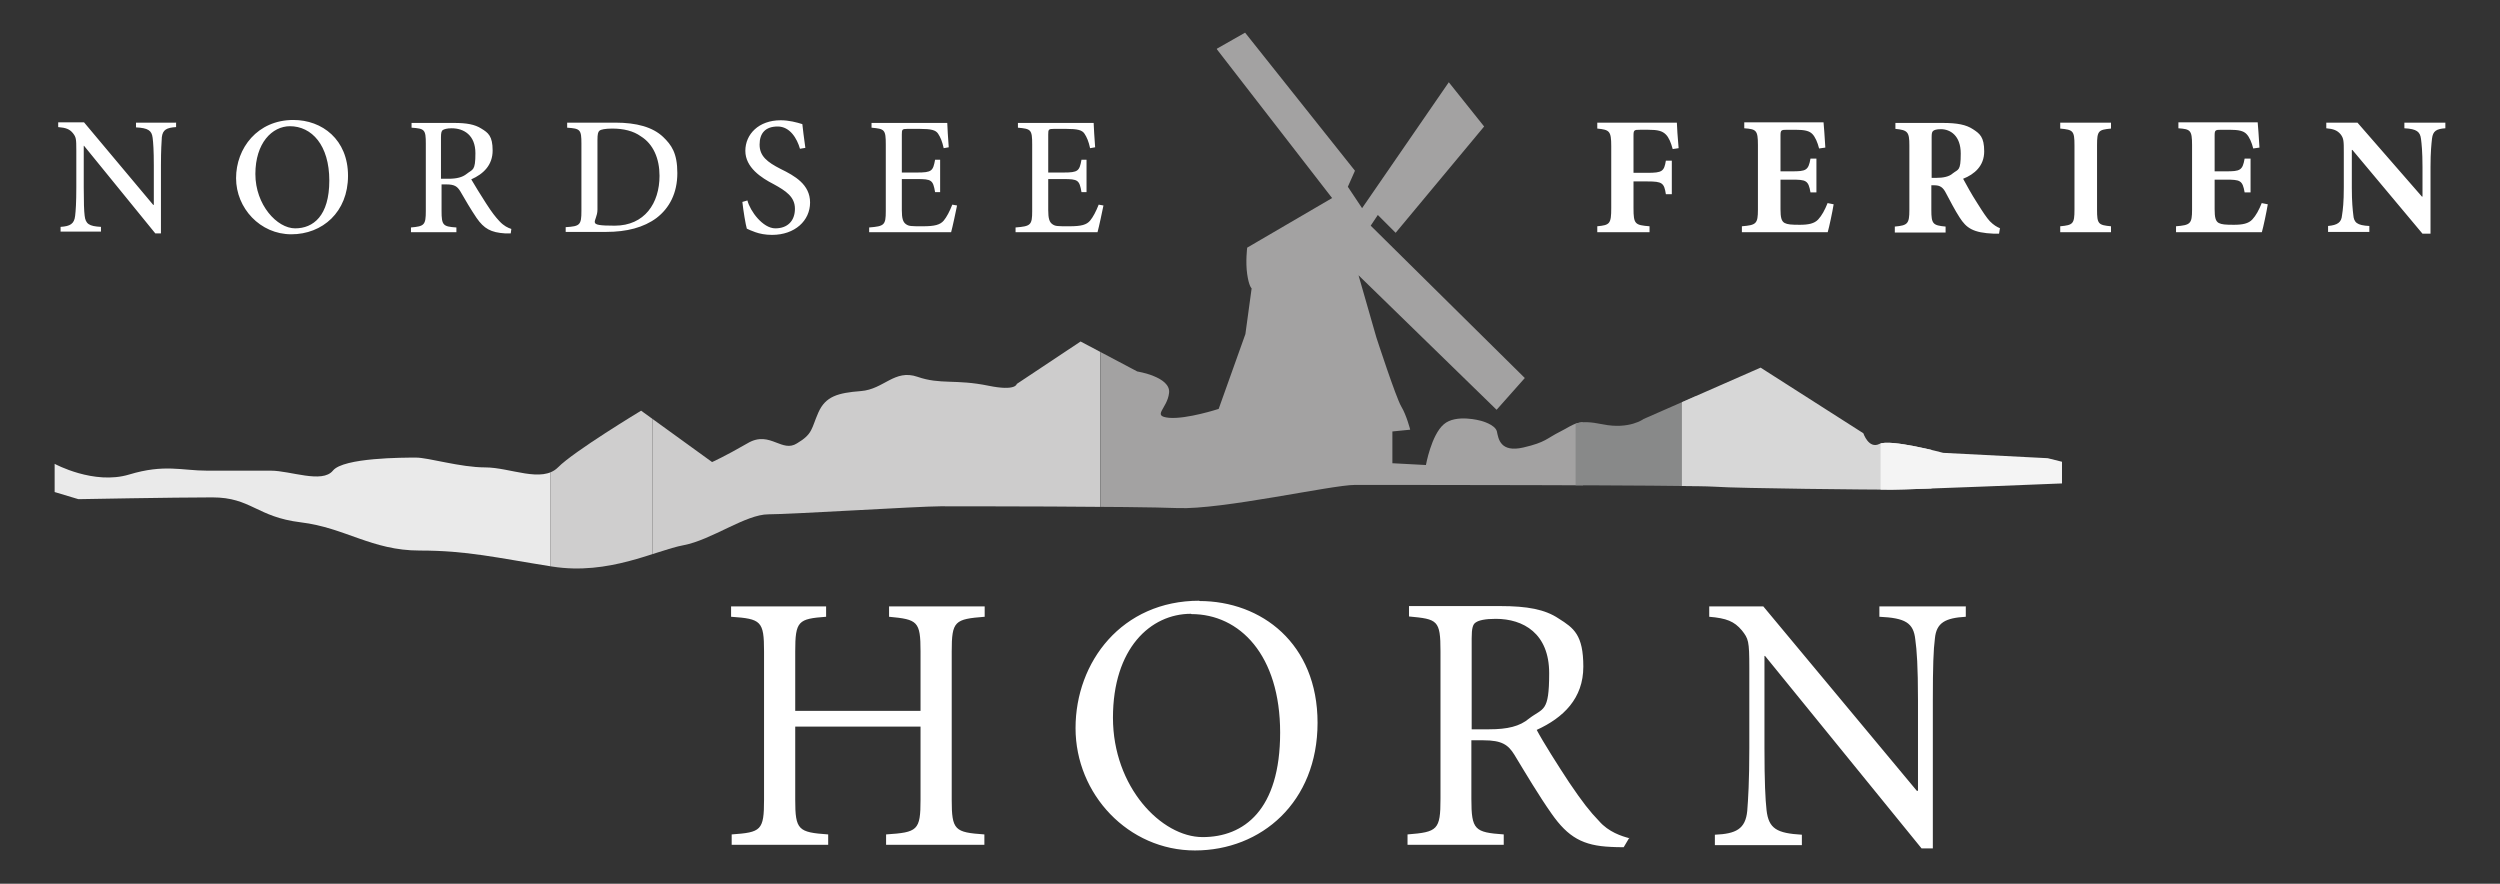
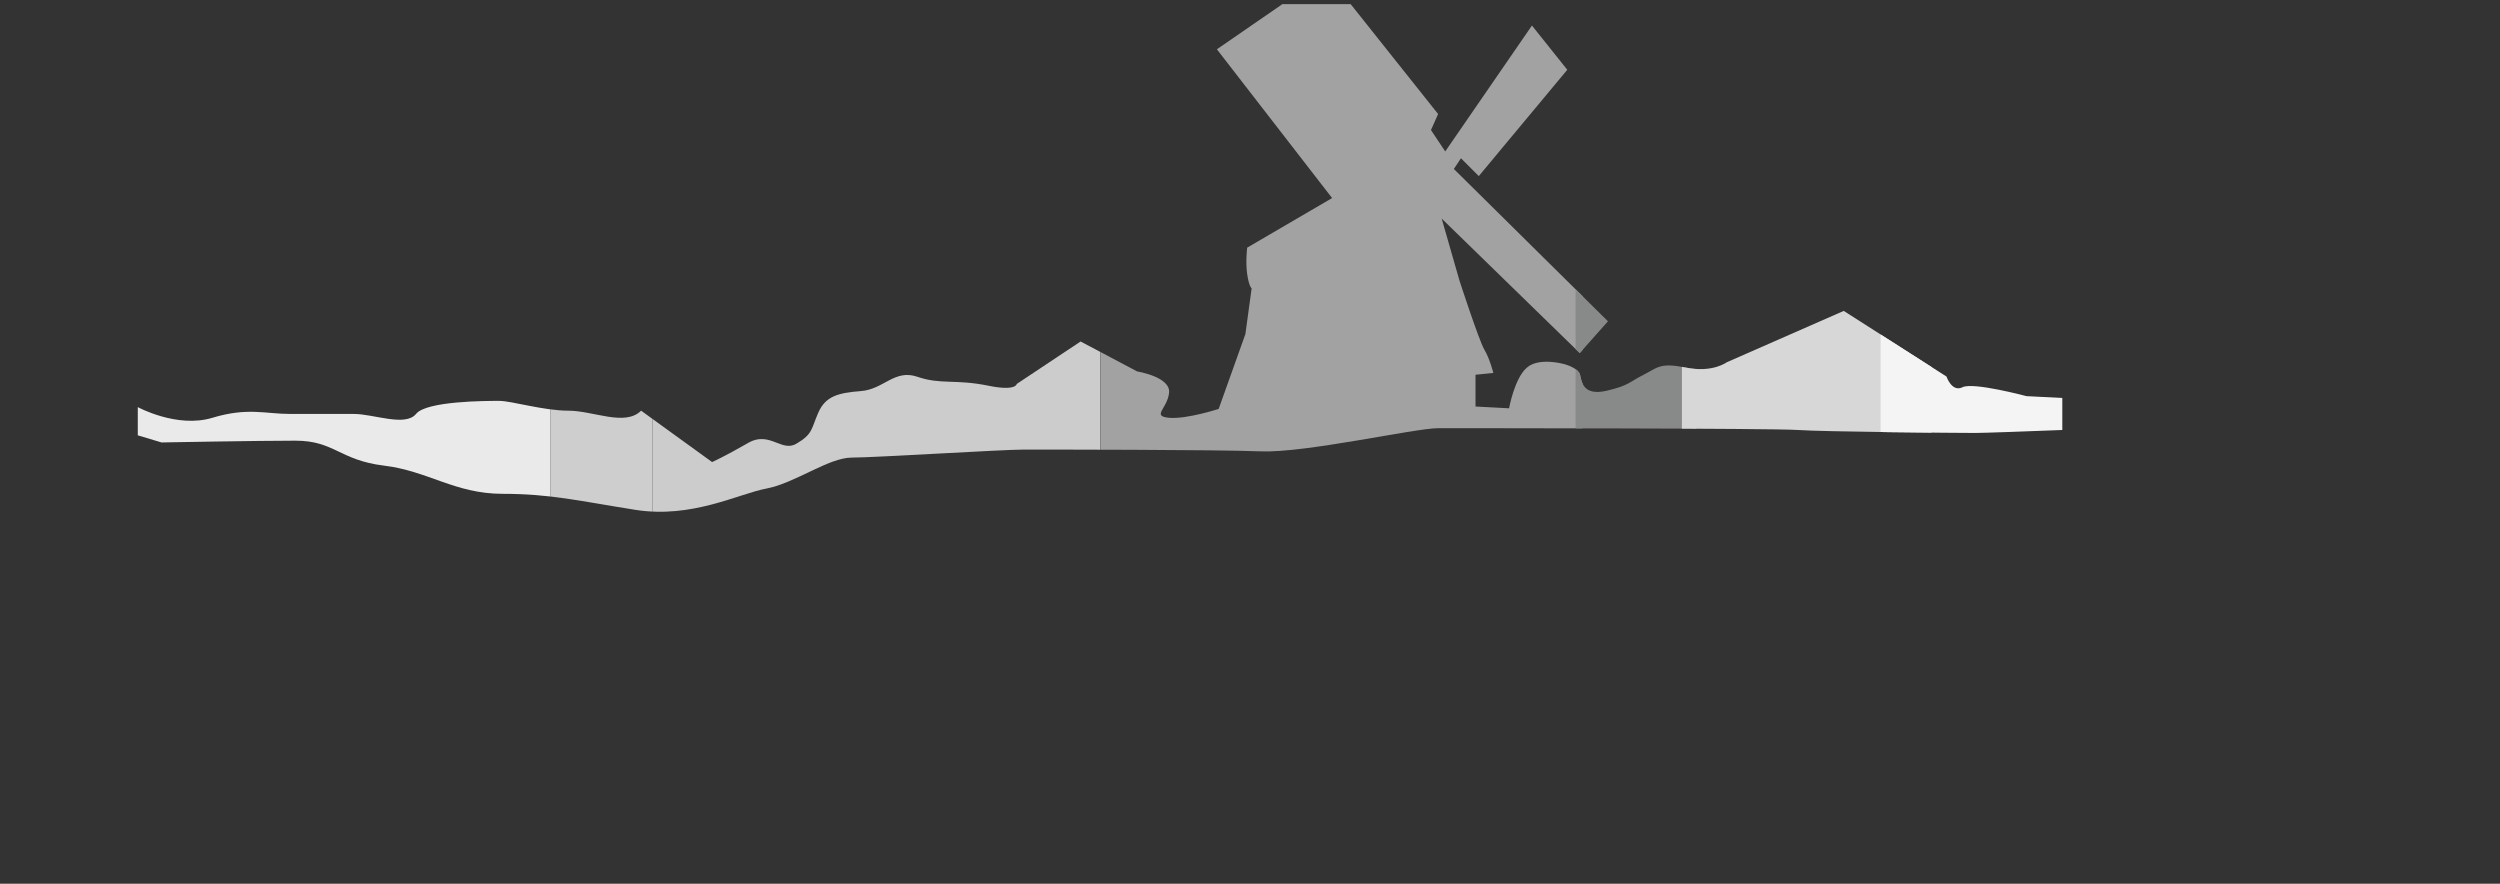
<svg xmlns="http://www.w3.org/2000/svg" id="Ebene_1" data-name="Ebene 1" version="1.1" viewBox="0 0 841.9 297.6">
  <rect x="0" y="0" width="841.9" height="297.6" fill="#333333" stroke="none" />
  <defs>
    <style> .cls-1 { clip-path: url(#clippath); } .cls-2 { fill: none; } .cls-2, .cls-3, .cls-4, .cls-5, .cls-6, .cls-7, .cls-8, .cls-9, .cls-10 { stroke-width: 0px; } .cls-3 { fill: #cfcece; } .cls-4 { fill: #d7d7d7; } .cls-5 { fill: #cdcccc; } .cls-11 { clip-path: url(#clippath-1); } .cls-6 { fill: #a3a2a2; } .cls-7 { fill: #eaeaea; } .cls-8 { fill: #f4f4f4; } .cls-9 { fill: #888989; } .cls-10 { fill: #fff; } </style>
    <clipPath id="clippath">
-       <path class="cls-2" d="M409.8,16.6l38.8,50.1-28.6,16.7s-.6,4.8,0,8.9c.6,4.2,1.5,4.8,1.5,4.8l-2.1,15.4-9,25.2s-10.7,3.5-16.7,3c-6-.6-.6-3,0-8.4.6-5.4-10.7-7.2-10.7-7.2l-19.1-10.1-21.5,14.3s-.2,2.5-9.5.6c-11.2-2.3-16.1-.3-23.9-3-7.8-2.7-11.3,4.2-19.1,4.8-7.8.6-11.9,1.8-14.3,7.2-2.4,5.4-1.8,7.2-7.2,10.4-2.5,1.6-4.7.6-7.1-.3-2.6-1-5.6-2.1-9.6.3-7.8,4.5-11.9,6.3-11.9,6.3l-23.9-17.3s-22.7,13.7-28,19.1c-5.4,5.4-16.1,0-24.5,0s-19.1-3.3-23.3-3.3-24.5,0-28,4.4c-3.6,4.4-14.3,0-20.9,0h-21.5c-8.4,0-14.3-2.3-26.2,1.3-11.9,3.6-25.1-3.6-25.1-3.6v9.5l8,2.4s32-.6,45.1-.6,14.9,6.6,29.8,8.4c14.9,1.8,23.9,9.5,40,9.5s25.7,2.4,44.7,5.4c19.1,3,34.6-5.4,44.2-7.2,9.5-1.8,20.9-10.4,28.6-10.4s50.7-2.7,57.9-2.7,65,0,79.9.6c14.9.6,51.9-7.8,59.7-7.8s112.8,0,121.1.6c8.4.6,53.7,1,59.7,1s57.3-2.1,57.3-2.1v-7.3l-4.8-1.2-35.2-1.8s-17.9-4.8-21.5-3c-3.6,1.8-5.4-3.6-5.4-3.6l-34.6-22.1-39.4,17.3s-4.8,3.6-13.7,1.8c-8.9-1.8-9.5,0-14.3,2.4-4.8,2.4-4.8,3.6-12.5,5.4-7.8,1.8-8.4-3-8.9-5.4-.6-2.4-5.4-3.6-5.4-3.6,0,0-8.4-2.4-12.5,1.2-4.2,3.6-6,13.7-6,13.7l-11.3-.6v-10.7l6-.6s-1.2-4.8-3-7.8c-1.8-3-8.4-23.3-8.4-23.3l-6-20.9,46.5,45.3,9.5-10.7-51.9-51.3,2.4-3.6,6,6,29.8-35.8-11.9-14.9-29.2,42.4-4.8-7.2,2.4-5.4-37-46.5-9.5,5.4Z" />
+       <path class="cls-2" d="M409.8,16.6l38.8,50.1-28.6,16.7s-.6,4.8,0,8.9c.6,4.2,1.5,4.8,1.5,4.8l-2.1,15.4-9,25.2s-10.7,3.5-16.7,3c-6-.6-.6-3,0-8.4.6-5.4-10.7-7.2-10.7-7.2l-19.1-10.1-21.5,14.3s-.2,2.5-9.5.6c-11.2-2.3-16.1-.3-23.9-3-7.8-2.7-11.3,4.2-19.1,4.8-7.8.6-11.9,1.8-14.3,7.2-2.4,5.4-1.8,7.2-7.2,10.4-2.5,1.6-4.7.6-7.1-.3-2.6-1-5.6-2.1-9.6.3-7.8,4.5-11.9,6.3-11.9,6.3l-23.9-17.3c-5.4,5.4-16.1,0-24.5,0s-19.1-3.3-23.3-3.3-24.5,0-28,4.4c-3.6,4.4-14.3,0-20.9,0h-21.5c-8.4,0-14.3-2.3-26.2,1.3-11.9,3.6-25.1-3.6-25.1-3.6v9.5l8,2.4s32-.6,45.1-.6,14.9,6.6,29.8,8.4c14.9,1.8,23.9,9.5,40,9.5s25.7,2.4,44.7,5.4c19.1,3,34.6-5.4,44.2-7.2,9.5-1.8,20.9-10.4,28.6-10.4s50.7-2.7,57.9-2.7,65,0,79.9.6c14.9.6,51.9-7.8,59.7-7.8s112.8,0,121.1.6c8.4.6,53.7,1,59.7,1s57.3-2.1,57.3-2.1v-7.3l-4.8-1.2-35.2-1.8s-17.9-4.8-21.5-3c-3.6,1.8-5.4-3.6-5.4-3.6l-34.6-22.1-39.4,17.3s-4.8,3.6-13.7,1.8c-8.9-1.8-9.5,0-14.3,2.4-4.8,2.4-4.8,3.6-12.5,5.4-7.8,1.8-8.4-3-8.9-5.4-.6-2.4-5.4-3.6-5.4-3.6,0,0-8.4-2.4-12.5,1.2-4.2,3.6-6,13.7-6,13.7l-11.3-.6v-10.7l6-.6s-1.2-4.8-3-7.8c-1.8-3-8.4-23.3-8.4-23.3l-6-20.9,46.5,45.3,9.5-10.7-51.9-51.3,2.4-3.6,6,6,29.8-35.8-11.9-14.9-29.2,42.4-4.8-7.2,2.4-5.4-37-46.5-9.5,5.4Z" />
    </clipPath>
    <clipPath id="clippath-1">
-       <rect class="cls-2" width="841.9" height="297.6" />
-     </clipPath>
+       </clipPath>
  </defs>
  <g class="cls-1">
    <rect class="cls-7" x="15.4" y="1.4" width="170" height="219.2" />
    <rect class="cls-3" x="185.4" y="1.4" width="34.3" height="219.2" />
    <rect class="cls-5" x="219.7" y="1.4" width="150.9" height="219.2" />
    <rect class="cls-6" x="370.7" y="1.4" width="162.3" height="219.2" />
    <rect class="cls-9" x="530.6" y="1.4" width="40.6" height="219.2" />
    <rect class="cls-4" x="566.4" y="1.4" width="84.1" height="219.2" />
    <rect class="cls-8" x="633.3" y="1.4" width="61.2" height="219.2" />
  </g>
  <g class="cls-11">
    <path class="cls-10" d="M662.1,204.2h-29.2v3.5c8.7.4,11.5,2,12.1,7.7.5,3.5.9,9,.9,20.5v30.4h-.4l-51.7-62.1h-18.2v3.5c5.8.5,8.4,1.5,11,4.6,2.2,2.8,2.5,3.5,2.5,12.5v27.2c0,11.2-.4,17.3-.7,21.1-.6,6.1-3.8,7.7-10.9,8v3.5h29.3v-3.5c-8.4-.5-11.2-2-11.9-8.3-.4-3.6-.7-9.5-.7-20.9v-31h.2l52.7,64.8h3.8v-49.8c0-11.5.2-17.1.7-20.9.5-5.3,3.5-6.9,10.4-7.3v-3.5ZM495.6,245.5v-30.5c0-3.5.4-4.8,1.4-5.4,1-.7,3.1-1.2,6.7-1.2,9.3,0,18,4.9,18,18.3s-2,11.6-6.8,15.3c-3.1,2.6-7.2,3.6-13.4,3.6h-5.9ZM548.8,282.3c-2.7-.7-7.1-2.1-10.3-5.8-3.1-3.2-5.6-6.4-10-12.9-3.7-5.6-8.9-13.8-11-17.8,9-4.1,15.7-10.6,15.7-21.3s-3.2-13-8.3-16.2c-4.6-3.1-10.6-4.2-19.7-4.2h-30.7v3.5c9.6.9,10.6,1.2,10.6,11.7v49.7c0,10.5-1,11.2-11.1,12v3.5h32.4v-3.5c-9.8-.7-10.9-1.5-10.9-12v-19.7h4c6.3,0,8.4,1.5,10.5,4.9,3.7,6.1,8.2,13.7,12.5,19.8,5.6,8,10.6,10.8,20,11.2,1.4.1,2.8.1,4.3.1l1.9-3.2ZM401.2,206.8c16.3,0,29.9,13.8,29.9,39.9s-12.2,35.2-26.1,35.2-30.2-16.9-30.2-40.2,12.6-35,26.3-35M403.9,202.3c-26.1,0-41.7,20.6-41.7,42.9s17.8,41.2,40.2,41.2,41.3-16.3,41.3-43-18.9-41-39.8-41M331.7,204.2h-32.3v3.5c9.6.9,10.6,1.5,10.6,11.7v20h-42.2v-20c0-10.3,1-11,10.4-11.7v-3.5h-32v3.5c10.1.7,11.1,1.4,11.1,11.7v49.9c0,10.4-1,11-10.9,11.7v3.5h32.5v-3.5c-10.1-.7-11.1-1.5-11.1-11.7v-24.6h42.2v24.6c0,10.4-1,11-11.6,11.7v3.5h33.1v-3.5c-10-.7-11-1.4-11-11.7v-49.9c0-10.3,1-10.9,11.1-11.7v-3.5Z" />
-     <path class="cls-10" d="M370,68.9c-.9,2.3-1.9,4.2-2.9,5.4-1.2,1.4-2.9,1.9-7,1.9s-4.7,0-5.7-.7c-1-.7-1.4-1.9-1.4-4.7v-10.5h5.1c4.9,0,5.4.3,6.1,4.4h1.7v-10.9h-1.7c-.7,3.8-1.1,4.3-6.1,4.3h-5.1v-12.8c0-1.7.1-1.9,1.9-1.9h4.1c3.9,0,5.4.4,6.2,1.6.8,1.2,1.4,2.6,1.9,4.9l1.7-.3c-.2-3-.5-6.9-.5-8.2h-25.5v1.6c4.4.4,4.8.6,4.8,5.7v22.4c0,4.7-.5,5.1-5.6,5.5v1.6h27.6c.5-1.8,1.6-7,2-9l-1.7-.3ZM320.7,68.9c-.9,2.3-1.9,4.2-2.9,5.4-1.2,1.4-3,1.9-7,1.9s-4.7,0-5.7-.7c-1-.7-1.4-1.9-1.4-4.7v-10.5h5.1c4.9,0,5.4.3,6.1,4.4h1.7v-10.9h-1.7c-.7,3.8-1.1,4.3-6.1,4.3h-5.1v-12.8c0-1.7.1-1.9,1.9-1.9h4.1c3.9,0,5.4.4,6.2,1.6.8,1.2,1.4,2.6,1.9,4.9l1.7-.3c-.2-3-.5-6.9-.5-8.2h-25.5v1.6c4.4.4,4.8.6,4.8,5.7v22.4c0,4.7-.5,5.1-5.6,5.5v1.6h27.6c.5-1.8,1.6-7,2-9l-1.7-.3ZM271.2,49.7c-.5-3.6-.8-5.9-1-7.9-1.9-.6-4.5-1.3-7.3-1.3-7.4,0-11.9,4.7-11.9,10.3s5.4,9.1,9.5,11.2c4.2,2.3,7.2,4.3,7.2,8.3s-2.4,6.6-6.6,6.6-8.5-5.8-9.4-9.4l-1.7.5c.3,2.9,1.1,7.7,1.5,9,.6.3,1.5.7,2.9,1.2,1.4.5,3.3.9,5.6.9,7.7,0,12.8-4.8,12.8-10.9s-5.2-9-9.9-11.3c-4.5-2.3-7.1-4.3-7.1-8.2s2-6.1,6.1-6.1,6.5,4,7.5,7.5l1.8-.3ZM201.2,47.2c0-2.1.2-2.8.7-3.2.5-.4,1.9-.7,4.3-.7,3.8,0,7.1.8,9.6,2.6,4.2,2.6,6.3,7.5,6.3,13.3,0,9.2-5,16.8-15.1,16.8s-5.8-1.1-5.8-5.4v-23.4ZM191,41.3v1.7c4.4.3,4.8.6,4.8,5.4v22.6c0,4.8-.5,5.2-5.3,5.5v1.6h13.6c7,0,12.7-1.5,17-4.7,4.3-3.3,7-8.3,7-15.1s-2-9.5-4.8-12.2c-3.5-3.3-8.9-4.8-16.1-4.8h-16.2ZM148.5,60.2v-14c0-1.5.2-2.1.6-2.4.5-.3,1.4-.6,3-.6,4.1,0,8,2.3,8,8.4s-.9,5.3-3,7c-1.4,1.1-3.3,1.6-6.1,1.6h-2.5ZM172.2,77.1c-1.2-.4-2.5-1-4-2.6-1.4-1.5-2.5-2.9-4.5-6-1.7-2.6-4-6.4-5-8.1,4.1-1.8,7.2-4.8,7.2-9.7s-1.5-6-3.8-7.4c-2.2-1.4-4.9-1.9-9.2-1.9h-14.3v1.6c4.4.3,4.8.6,4.8,5.4v22.6c0,4.8-.5,5.2-5,5.6v1.6h15.3v-1.6c-4.5-.3-5-.7-5-5.6v-8.9h1.6c2.8,0,3.7.7,4.7,2.3,1.6,2.8,3.6,6.2,5.5,9,2.5,3.6,4.8,4.9,9.6,5.2.6,0,1.3,0,1.9,0l.2-1.5ZM97.6,42.5c7.4,0,13.3,6.4,13.3,18.3s-5.4,16.1-11.5,16.1-13.4-7.9-13.4-18.3,5.6-16.1,11.7-16.1M98.8,40.4c-12.1,0-19.3,9.5-19.3,19.6s8.1,18.9,18.6,18.9,19.1-7.5,19.1-19.7-8.7-18.8-18.4-18.8M59.2,41.3h-13.4v1.6c4,.2,5.3,1,5.6,3.5.2,1.6.4,4.2.4,9.4v13.2h-.2l-23.3-27.8h-8.7v1.6c2.6.2,3.9.7,5,2.1,1,1.3,1.1,1.8,1.1,5.8v12.4c0,5.2-.2,7.9-.4,9.6-.3,2.7-1.7,3.5-4.9,3.7v1.6h13.6v-1.6c-4-.2-5.2-1-5.5-3.8-.2-1.6-.3-4.4-.3-9.5v-14h.1l24,29.5h1.9v-22.9c0-5.2.2-7.8.3-9.5.3-2.5,1.6-3.2,4.8-3.4v-1.6Z" />
-     <path class="cls-10" d="M823.5,41.3h-13.8v1.9c4.2.2,5.3,1.2,5.6,3.6.2,1.6.5,4.3.5,9.4v10h-.2l-21.7-24.9h-10.5v1.9c2.4.2,3.7.7,4.8,2,1.1,1.4,1.1,2.4,1.1,6.1v11.8c0,5-.3,7.5-.6,9.4-.2,2.4-1.5,3.3-4.7,3.6v2h13.9v-2c-4.2-.2-5.2-1.2-5.4-3.7-.2-1.7-.5-4.3-.5-9.2v-12.7h.2l23.6,28.2h2.7v-22.5c0-5,.3-7.7.5-9.5.3-2.6,1.5-3.3,4.5-3.5v-1.9ZM761.7,68.3c-1,2.5-2,4.3-3.2,5.6-1.3,1.4-3.3,1.8-6.2,1.8s-4.1-.1-5.1-.6c-1.1-.6-1.4-1.9-1.4-4.7v-9.9h3.8c4.8,0,5.6.2,6.3,4.3h2v-11.4h-2c-.7,4-1.5,4.3-6.3,4.3h-3.8v-12c0-1.9.2-2,2.3-2h2.7c3.2,0,4.7.4,5.7,1.4,1,1,1.8,2.9,2.3,4.9l2.1-.3c-.2-3.5-.5-7.5-.6-8.5h-26.7v2c4,.3,4.6.6,4.6,5.6v21.8c0,4.8-.6,5.2-5.4,5.6v2h28.9c.5-1.7,1.6-6.9,2-9.4l-2-.4ZM710.9,78.2v-2c-4.3-.4-4.7-.8-4.7-5.6v-21.7c0-4.9.5-5.2,4.7-5.6v-2h-17.1v2c4.3.4,4.8.7,4.8,5.6v21.7c0,4.8-.5,5.2-4.8,5.6v2h17.1ZM650.5,60v-13.8c0-1.2.1-1.8.5-2.1.3-.3,1.1-.6,2.6-.6,3.2,0,6.7,2.2,6.7,8.2s-.8,5.2-2.7,6.7c-1.2,1.1-3.2,1.5-5.6,1.5h-1.5ZM673.6,76.9c-1.2-.5-2.2-1.1-3.5-2.4-1.1-1.2-2.3-3-4.3-6.2-1.7-2.6-3.8-6.4-4.7-8.1,3.8-1.5,7.1-4.3,7.1-9.2s-1.5-6-3.8-7.5c-2.3-1.5-5.2-2.1-10.2-2.1h-15.9v2c4.1.4,4.7,1,4.7,5.5v21.8c0,4.7-.6,5.2-4.9,5.6v2h17.1v-2c-4.3-.4-4.8-.9-4.8-5.6v-8.3h1.1c1.8,0,2.8.7,3.7,2.4,1.6,3,3.2,6.1,4.7,8.4,2.3,3.6,4.5,5.2,11.6,5.5.7,0,1.4,0,1.7,0l.3-1.8ZM615.5,68.3c-1,2.5-2,4.3-3.2,5.6-1.3,1.4-3.3,1.8-6.2,1.8s-4.1-.1-5.1-.6c-1.1-.6-1.4-1.9-1.4-4.7v-9.9h3.8c4.8,0,5.6.2,6.3,4.3h2v-11.4h-2c-.7,4-1.5,4.3-6.3,4.3h-3.8v-12c0-1.9.2-2,2.3-2h2.7c3.2,0,4.7.4,5.7,1.4,1,1,1.8,2.9,2.3,4.9l2.1-.3c-.2-3.5-.5-7.5-.6-8.5h-26.7v2c4,.3,4.6.6,4.6,5.6v21.8c0,4.8-.6,5.2-5.4,5.6v2h28.9c.5-1.7,1.6-6.9,2-9.4l-2-.4ZM565.3,50c-.3-3.3-.6-7.7-.6-8.7h-26.8v2c4.1.4,4.7.8,4.7,5.9v20.9c0,5.3-.5,5.7-4.7,6.1v2h17.6v-2c-4.9-.4-5.4-.7-5.4-6.1v-9h4.7c5,0,5.6.5,6.2,4.3h2v-11.3h-2c-.6,3.6-1.2,4.1-6.2,4.1h-4.7v-12.5c0-1.9.2-2,2.2-2h2.8c3.2,0,4.7.4,5.9,1.6,1,1,1.7,2.7,2.3,4.9l2-.3Z" />
  </g>
</svg>